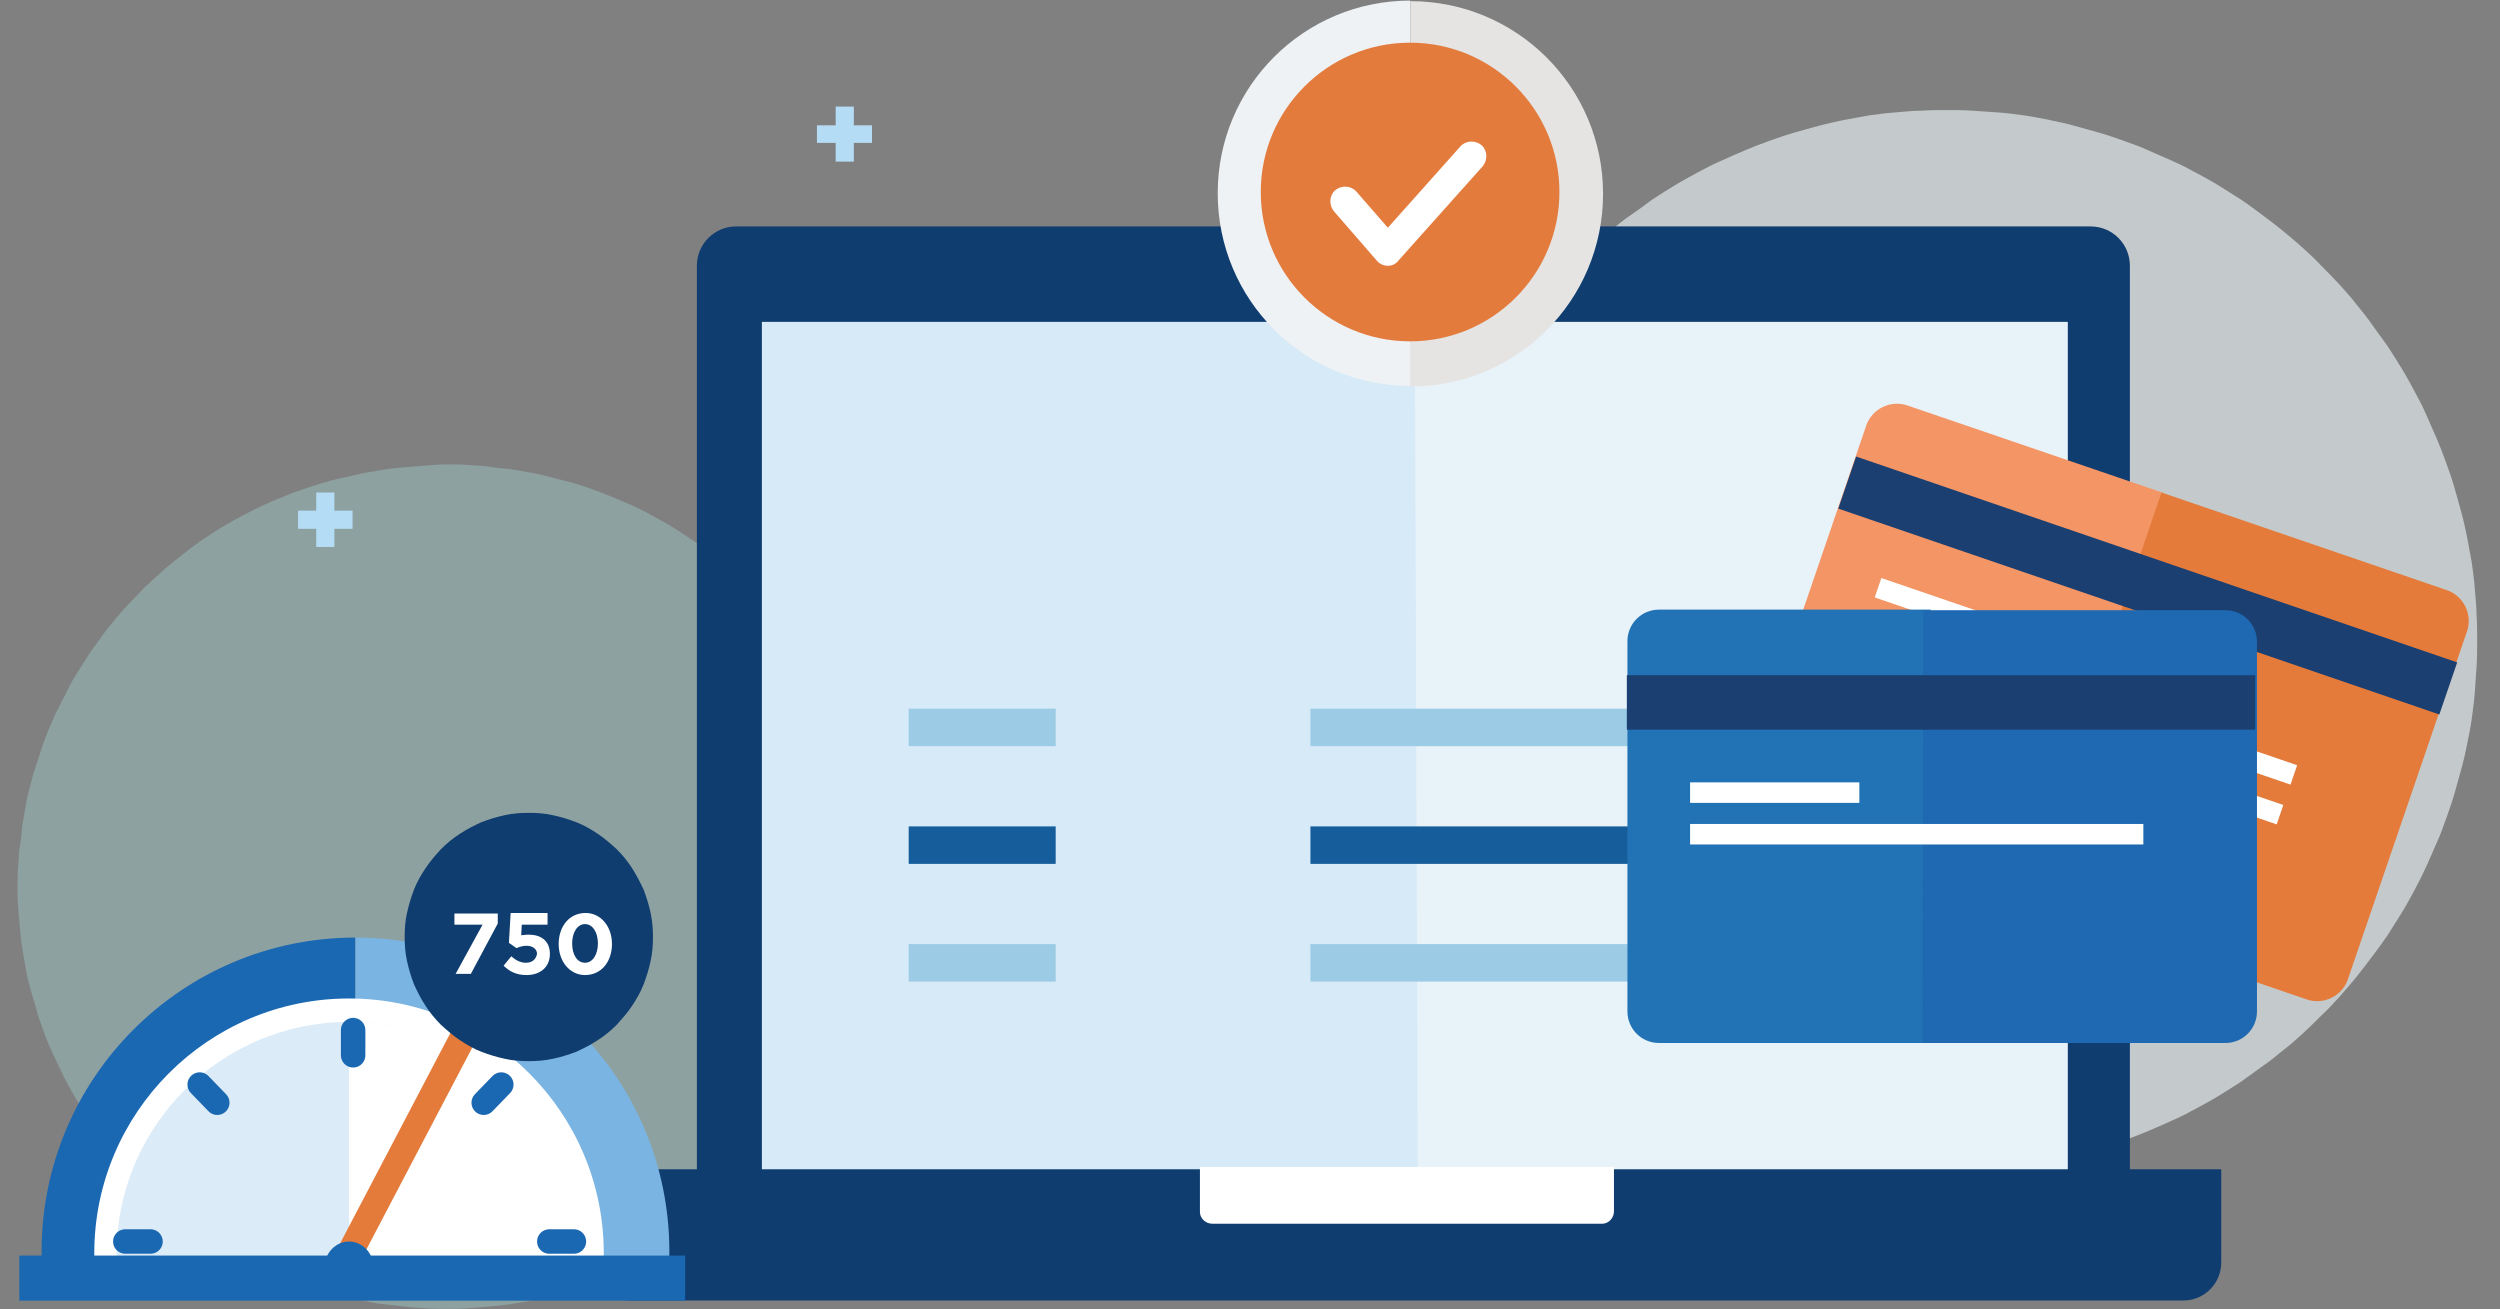
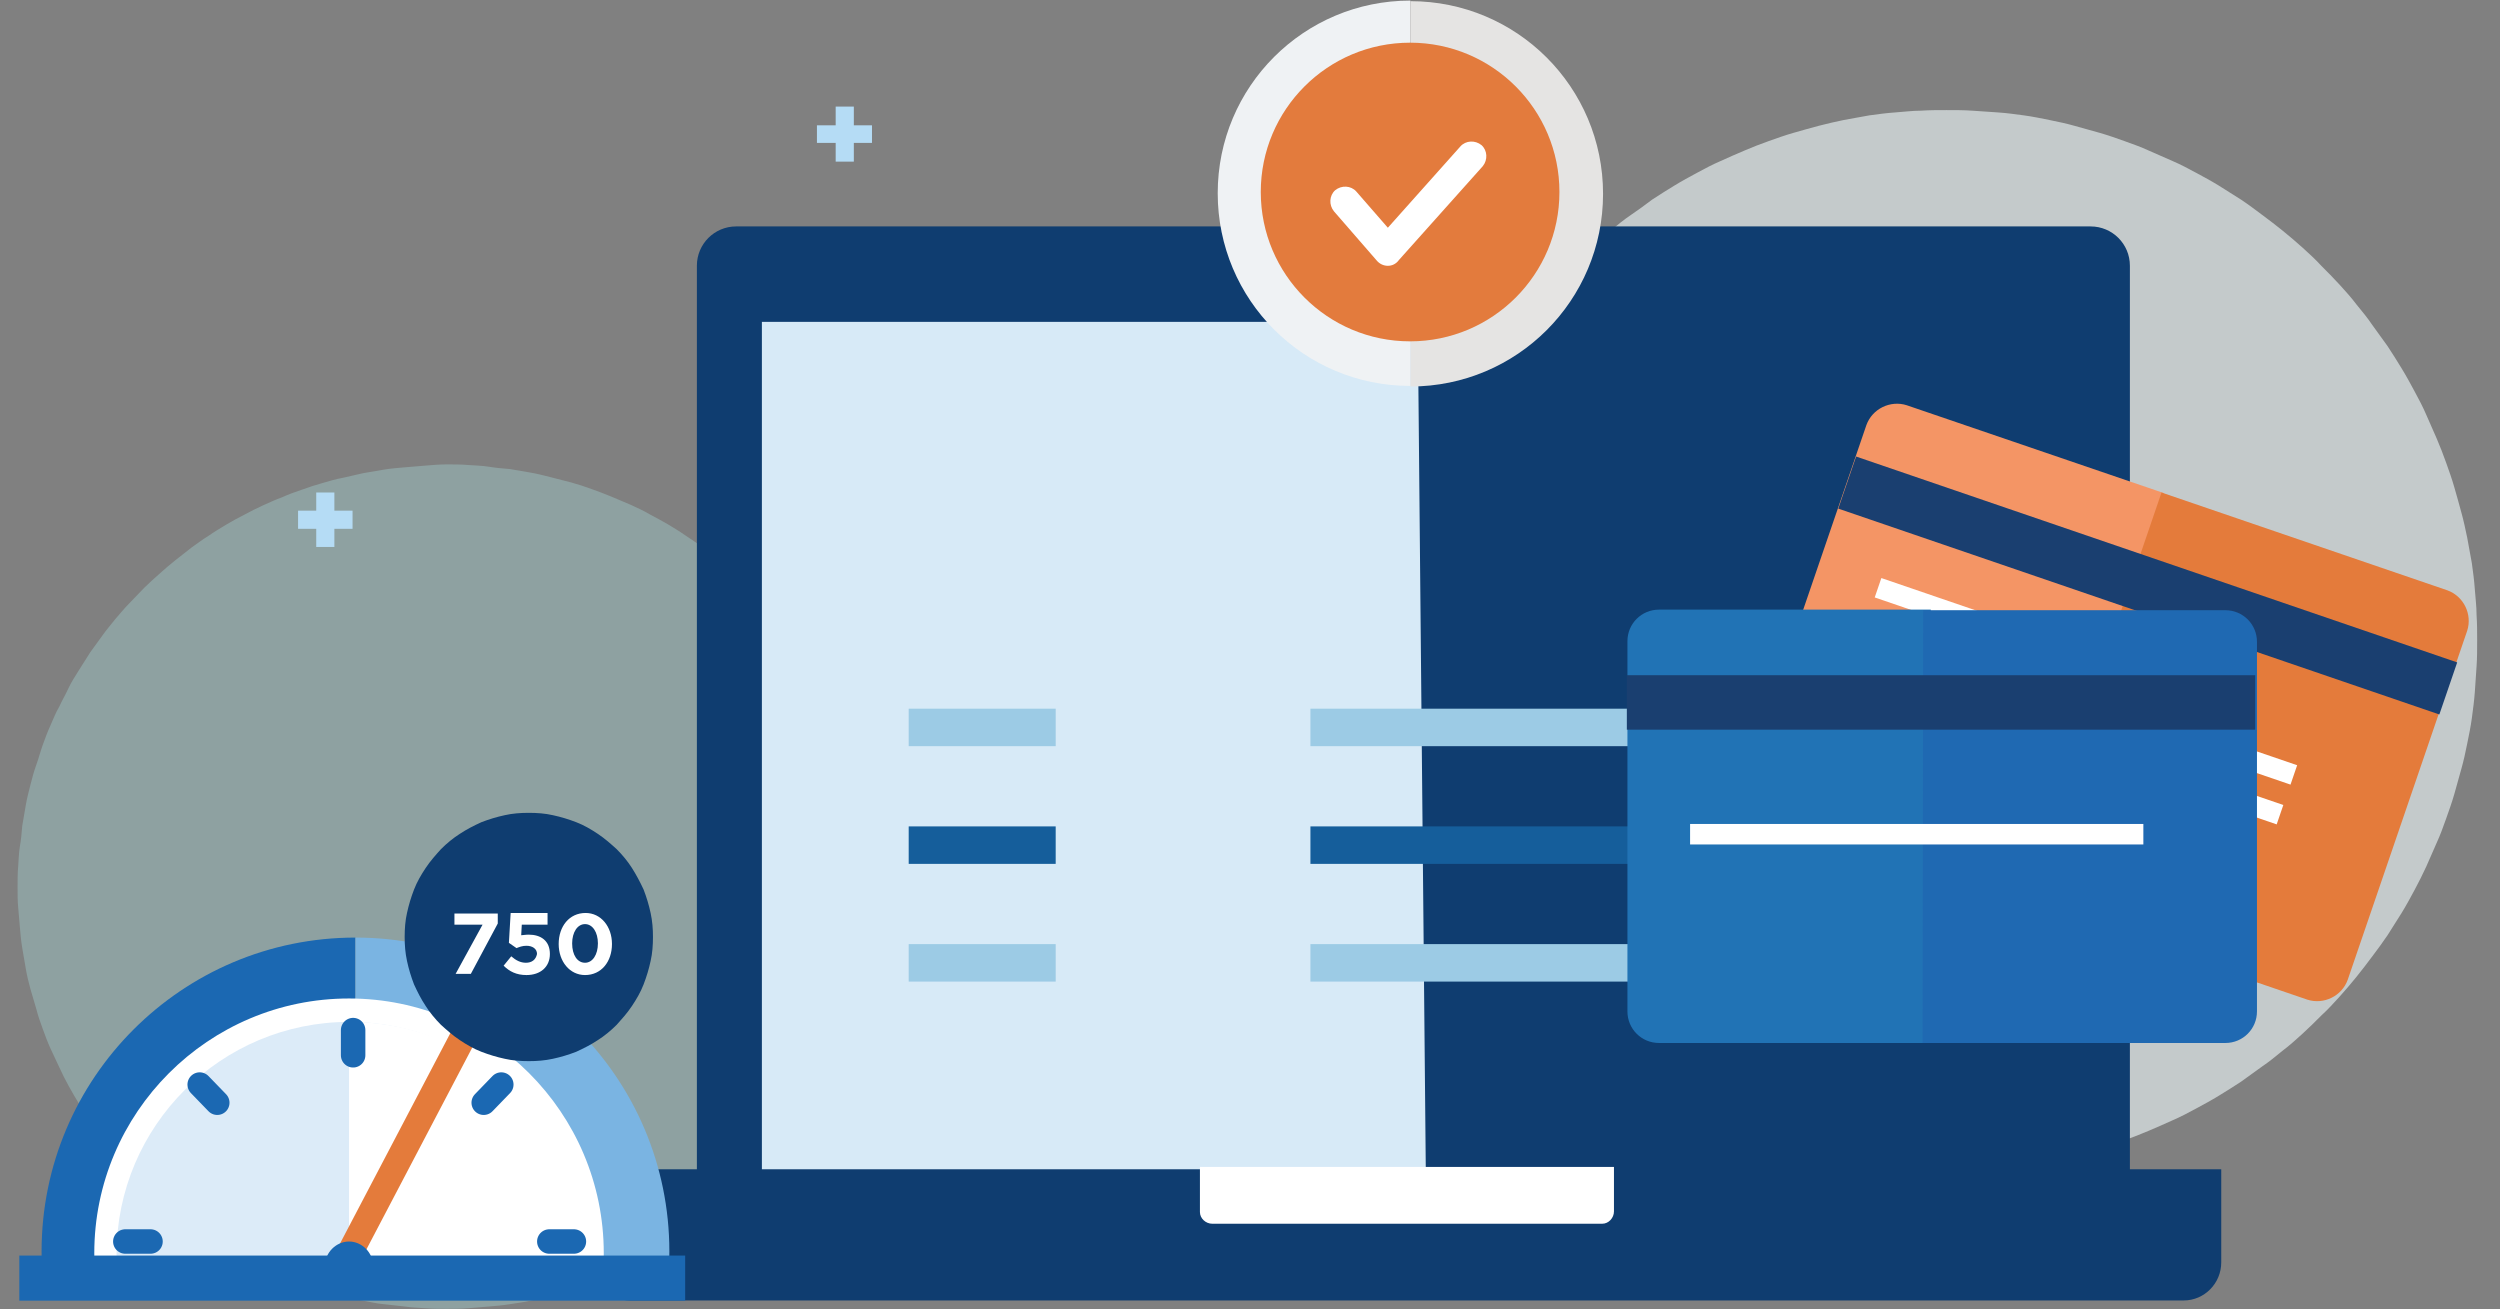
<svg xmlns="http://www.w3.org/2000/svg" xmlns:xlink="http://www.w3.org/1999/xlink" version="1.1" id="Layer_10" x="0px" y="0px" viewBox="0 0 426.9 223.6" style="enable-background:new 0 0 426.9 223.6;" xml:space="preserve">
  <rect x="0" y="0" width="426.9" height="223.6" fill="#808080" stroke="none" />
  <style type="text/css">
	.st0{opacity:0.612;fill:#EEF8FA;}
	.st1{opacity:0.259;fill:#B7FFFF;}
	.st2{fill:#0F3D70;}
	.st3{fill:#D7EAF7;}
	.st4{fill:#E8F2F9;}
	.st5{fill:#FFFFFF;}
	.st6{fill:#9CCBE5;}
	.st7{fill:#155E9B;}
	.st8{fill:#EFF2F4;}
	.st9{fill:#E5E4E3;}
	.st10{fill:#E37B3D;}
	.st11{fill:#B5DCF5;}
	.st12{clip-path:url(#SVGID_2_);enable-background:new    ;}
	.st13{clip-path:url(#SVGID_4_);fill:#1B68B2;}
	.st14{clip-path:url(#SVGID_4_);fill:#7AB4E2;}
	.st15{clip-path:url(#SVGID_4_);fill:#DCEBF8;}
	.st16{clip-path:url(#SVGID_6_);enable-background:new    ;}
	.st17{clip-path:url(#SVGID_8_);fill:#FFFFFF;}
	.st18{clip-path:url(#SVGID_10_);enable-background:new    ;}
	.st19{clip-path:url(#SVGID_12_);fill:#FFFFFF;}
	.st20{clip-path:url(#SVGID_14_);enable-background:new    ;}
	
		.st21{clip-path:url(#SVGID_16_);fill:none;stroke:#1B68B2;stroke-width:4.18;stroke-linecap:round;stroke-linejoin:round;stroke-miterlimit:10;}
	.st22{fill:none;stroke:#1B68B2;stroke-width:4.18;stroke-linecap:round;stroke-linejoin:round;stroke-miterlimit:10;}
	.st23{fill:none;stroke:#E47B3B;stroke-width:4.459;stroke-miterlimit:10;}
	.st24{fill:#1B68B2;}
	.st25{fill:#F49565;}
	.st26{fill:#E47B3B;}
	.st27{fill:#1A3F70;}
	.st28{fill:#2173B5;}
	.st29{fill:#1F69B2;}
</style>
  <path class="st0" d="M332.4,18.8c1.5,0,3,0,4.4,0.1c1.5,0.1,3,0.2,4.4,0.3c1.5,0.1,2.9,0.3,4.4,0.5c1.5,0.2,2.9,0.5,4.4,0.8  c1.5,0.3,2.9,0.6,4.3,1s2.9,0.8,4.3,1.2s2.8,0.9,4.2,1.4c1.4,0.5,2.8,1,4.1,1.6c1.4,0.6,2.7,1.2,4.1,1.8s2.7,1.3,4,2  c1.3,0.7,2.6,1.4,3.9,2.2c1.3,0.8,2.5,1.6,3.8,2.4c1.2,0.8,2.4,1.7,3.6,2.6c1.2,0.9,2.4,1.8,3.5,2.7c1.1,0.9,2.3,1.9,3.4,2.9  s2.2,2,3.2,3.1c1,1,2.1,2.1,3.1,3.2c1,1.1,2,2.2,2.9,3.4c0.9,1.1,1.9,2.3,2.7,3.5c0.9,1.2,1.7,2.4,2.6,3.6c0.8,1.2,1.6,2.5,2.4,3.8  c0.8,1.3,1.5,2.6,2.2,3.9c0.7,1.3,1.4,2.6,2,4s1.2,2.7,1.8,4.1c0.6,1.4,1.1,2.7,1.6,4.1c0.5,1.4,1,2.8,1.4,4.2  c0.4,1.4,0.8,2.8,1.2,4.3c0.4,1.4,0.7,2.9,1,4.3c0.3,1.5,0.5,2.9,0.8,4.4c0.2,1.5,0.4,2.9,0.5,4.4c0.1,1.5,0.3,2.9,0.3,4.4  c0.1,1.5,0.1,3,0.1,4.4c0,1.5,0,3-0.1,4.4c-0.1,1.5-0.2,3-0.3,4.4s-0.3,2.9-0.5,4.4c-0.2,1.5-0.5,2.9-0.8,4.4  c-0.3,1.5-0.6,2.9-1,4.3c-0.4,1.4-0.8,2.9-1.2,4.3c-0.4,1.4-0.9,2.8-1.4,4.2c-0.5,1.4-1,2.8-1.6,4.1c-0.6,1.4-1.2,2.7-1.8,4.1  c-0.6,1.3-1.3,2.7-2,4s-1.4,2.6-2.2,3.9s-1.6,2.5-2.4,3.8c-0.8,1.2-1.7,2.4-2.6,3.6c-0.9,1.2-1.8,2.4-2.7,3.5  c-0.9,1.1-1.9,2.3-2.9,3.4c-1,1.1-2,2.2-3.1,3.2c-1,1-2.1,2.1-3.2,3.1c-1.1,1-2.2,2-3.4,2.9c-1.1,0.9-2.3,1.9-3.5,2.7  c-1.2,0.9-2.4,1.7-3.6,2.6c-1.2,0.8-2.5,1.6-3.8,2.4s-2.6,1.5-3.9,2.2c-1.3,0.7-2.6,1.4-4,2c-1.3,0.6-2.7,1.2-4.1,1.8  c-1.4,0.6-2.7,1.1-4.1,1.6c-1.4,0.5-2.8,1-4.2,1.4c-1.4,0.4-2.8,0.8-4.3,1.2c-1.4,0.4-2.9,0.7-4.3,1c-1.5,0.3-2.9,0.5-4.4,0.8  c-1.5,0.2-2.9,0.4-4.4,0.5s-2.9,0.3-4.4,0.3c-1.5,0.1-3,0.1-4.4,0.1s-3,0-4.4-0.1c-1.5-0.1-3-0.2-4.4-0.3c-1.5-0.1-2.9-0.3-4.4-0.5  c-1.5-0.2-2.9-0.5-4.4-0.8c-1.5-0.3-2.9-0.6-4.3-1c-1.4-0.4-2.9-0.8-4.3-1.2c-1.4-0.4-2.8-0.9-4.2-1.4c-1.4-0.5-2.8-1-4.1-1.6  c-1.4-0.6-2.7-1.2-4.1-1.8c-1.3-0.6-2.7-1.3-4-2c-1.3-0.7-2.6-1.4-3.9-2.2c-1.3-0.8-2.5-1.6-3.8-2.4c-1.2-0.8-2.4-1.7-3.6-2.6  c-1.2-0.9-2.4-1.8-3.5-2.7s-2.3-1.9-3.4-2.9c-1.1-1-2.2-2-3.2-3.1c-1-1-2.1-2.1-3.1-3.2s-2-2.2-2.9-3.4s-1.9-2.3-2.7-3.5  c-0.9-1.2-1.7-2.4-2.6-3.6c-0.8-1.2-1.6-2.5-2.4-3.8s-1.5-2.6-2.2-3.9c-0.7-1.3-1.4-2.6-2-4c-0.6-1.3-1.2-2.7-1.8-4.1  c-0.6-1.4-1.1-2.7-1.6-4.1c-0.5-1.4-1-2.8-1.4-4.2c-0.4-1.4-0.8-2.8-1.2-4.3c-0.4-1.4-0.7-2.9-1-4.3c-0.3-1.5-0.5-2.9-0.8-4.4  c-0.2-1.5-0.4-2.9-0.5-4.4c-0.1-1.5-0.3-2.9-0.3-4.4c-0.1-1.5-0.1-3-0.1-4.4c0-1.5,0-3,0.1-4.4c0.1-1.5,0.2-3,0.3-4.4  c0.1-1.5,0.3-2.9,0.5-4.4c0.2-1.5,0.5-2.9,0.8-4.4c0.3-1.5,0.6-2.9,1-4.3c0.4-1.4,0.8-2.9,1.2-4.3c0.4-1.4,0.9-2.8,1.4-4.2  c0.5-1.4,1-2.8,1.6-4.1c0.6-1.4,1.2-2.7,1.8-4.1s1.3-2.7,2-4c0.7-1.3,1.4-2.6,2.2-3.9c0.8-1.3,1.6-2.5,2.4-3.8  c0.8-1.2,1.7-2.4,2.6-3.6c0.9-1.2,1.8-2.4,2.7-3.5c0.9-1.1,1.9-2.3,2.9-3.4s2-2.2,3.1-3.2c1-1,2.1-2.1,3.2-3.1c1.1-1,2.2-2,3.4-2.9  c1.1-0.9,2.3-1.9,3.5-2.7s2.4-1.7,3.6-2.6c1.2-0.8,2.5-1.6,3.8-2.4c1.3-0.8,2.6-1.5,3.9-2.2c1.3-0.7,2.6-1.4,4-2  c1.3-0.6,2.7-1.2,4.1-1.8c1.4-0.6,2.7-1.1,4.1-1.6c1.4-0.5,2.8-1,4.2-1.4c1.4-0.4,2.8-0.8,4.3-1.2s2.9-0.7,4.3-1  c1.5-0.3,2.9-0.5,4.4-0.8c1.5-0.2,2.9-0.4,4.4-0.5s2.9-0.3,4.4-0.3C329.5,18.8,330.9,18.8,332.4,18.8z" />
  <path class="st1" d="M76.3,79.3c1.2,0,2.4,0,3.6,0.1c1.2,0.1,2.4,0.1,3.6,0.3s2.4,0.3,3.6,0.4c1.2,0.2,2.4,0.4,3.5,0.6  c1.2,0.2,2.3,0.5,3.5,0.8c1.2,0.3,2.3,0.6,3.5,0.9c1.1,0.3,2.3,0.7,3.4,1.1c1.1,0.4,2.2,0.8,3.4,1.3c1.1,0.5,2.2,0.9,3.3,1.4  c1.1,0.5,2.2,1,3.2,1.6c1.1,0.6,2.1,1.1,3.1,1.7c1,0.6,2,1.2,3,1.9c1,0.7,2,1.3,2.9,2c1,0.7,1.9,1.4,2.8,2.2  c0.9,0.7,1.8,1.5,2.7,2.3c0.9,0.8,1.8,1.6,2.6,2.4c0.8,0.8,1.7,1.7,2.5,2.6s1.6,1.8,2.4,2.7c0.8,0.9,1.5,1.8,2.2,2.8  s1.4,1.9,2.1,2.9c0.7,1,1.3,2,1.9,3c0.6,1,1.2,2,1.8,3.1c0.6,1,1.1,2.1,1.6,3.2c0.5,1.1,1,2.1,1.5,3.2c0.5,1.1,0.9,2.2,1.3,3.3  c0.4,1.1,0.8,2.2,1.1,3.4c0.3,1.1,0.7,2.3,1,3.4c0.3,1.1,0.6,2.3,0.8,3.5c0.2,1.2,0.4,2.3,0.6,3.5c0.2,1.2,0.3,2.3,0.4,3.5  s0.2,2.4,0.3,3.5c0.1,1.2,0.1,2.4,0.1,3.5c0,1.2,0,2.4-0.1,3.5c-0.1,1.2-0.1,2.4-0.3,3.5s-0.3,2.3-0.4,3.5c-0.2,1.2-0.4,2.3-0.6,3.5  c-0.2,1.2-0.5,2.3-0.8,3.5c-0.3,1.1-0.6,2.3-1,3.4c-0.3,1.1-0.7,2.3-1.1,3.4s-0.8,2.2-1.3,3.3c-0.5,1.1-0.9,2.2-1.5,3.2  s-1.1,2.1-1.6,3.2s-1.2,2.1-1.8,3.1s-1.3,2-1.9,3c-0.7,1-1.4,1.9-2.1,2.9c-0.7,0.9-1.5,1.9-2.2,2.8c-0.8,0.9-1.5,1.8-2.4,2.7  c-0.8,0.9-1.6,1.7-2.5,2.6c-0.8,0.8-1.7,1.6-2.6,2.4c-0.9,0.8-1.8,1.6-2.7,2.3c-0.9,0.7-1.9,1.5-2.8,2.2c-1,0.7-1.9,1.4-2.9,2  s-2,1.3-3,1.9c-1,0.6-2.1,1.2-3.1,1.7c-1.1,0.6-2.1,1.1-3.2,1.6c-1.1,0.5-2.2,1-3.3,1.4c-1.1,0.5-2.2,0.9-3.4,1.3s-2.3,0.8-3.4,1.1  c-1.1,0.3-2.3,0.7-3.5,0.9c-1.2,0.3-2.3,0.5-3.5,0.8s-2.4,0.4-3.5,0.6c-1.2,0.2-2.4,0.3-3.6,0.4c-1.2,0.1-2.4,0.2-3.6,0.3  s-2.4,0.1-3.6,0.1c-1.2,0-2.4,0-3.6-0.1c-1.2-0.1-2.4-0.1-3.6-0.3c-1.2-0.1-2.4-0.3-3.6-0.4s-2.4-0.4-3.5-0.6  c-1.2-0.2-2.3-0.5-3.5-0.8c-1.2-0.3-2.3-0.6-3.5-0.9c-1.1-0.3-2.3-0.7-3.4-1.1c-1.1-0.4-2.2-0.8-3.4-1.3c-1.1-0.5-2.2-0.9-3.3-1.4  c-1.1-0.5-2.2-1-3.2-1.6c-1.1-0.6-2.1-1.1-3.1-1.7c-1-0.6-2-1.2-3-1.9s-2-1.3-2.9-2c-1-0.7-1.9-1.4-2.8-2.2s-1.8-1.5-2.7-2.3  c-0.9-0.8-1.8-1.6-2.6-2.4c-0.8-0.8-1.7-1.7-2.5-2.6c-0.8-0.9-1.6-1.8-2.4-2.7c-0.8-0.9-1.5-1.8-2.2-2.8c-0.7-0.9-1.4-1.9-2.1-2.9  c-0.7-1-1.3-2-1.9-3c-0.6-1-1.2-2-1.8-3.1s-1.1-2.1-1.6-3.2c-0.5-1.1-1-2.1-1.5-3.2c-0.5-1.1-0.9-2.2-1.3-3.3  c-0.4-1.1-0.8-2.2-1.1-3.4c-0.3-1.1-0.7-2.3-1-3.4s-0.6-2.3-0.8-3.5c-0.2-1.2-0.4-2.3-0.6-3.5c-0.2-1.2-0.3-2.3-0.4-3.5  s-0.2-2.4-0.3-3.5C3,153.9,3,152.7,3,151.5c0-1.2,0-2.4,0.1-3.5c0.1-1.2,0.1-2.4,0.3-3.5s0.3-2.3,0.4-3.5c0.2-1.2,0.4-2.3,0.6-3.5  s0.5-2.3,0.8-3.5s0.6-2.3,1-3.4s0.7-2.3,1.1-3.4c0.4-1.1,0.8-2.2,1.3-3.3c0.5-1.1,0.9-2.2,1.5-3.2c0.5-1.1,1.1-2.1,1.6-3.2  s1.2-2.1,1.8-3.1c0.6-1,1.3-2,1.9-3c0.7-1,1.4-1.9,2.1-2.9s1.5-1.9,2.2-2.8c0.8-0.9,1.5-1.8,2.4-2.7s1.6-1.7,2.5-2.6  c0.8-0.8,1.7-1.6,2.6-2.4c0.9-0.8,1.8-1.6,2.7-2.3s1.9-1.5,2.8-2.2c1-0.7,1.9-1.4,2.9-2c1-0.7,2-1.3,3-1.9c1-0.6,2.1-1.2,3.1-1.7  c1.1-0.6,2.1-1.1,3.2-1.6c1.1-0.5,2.2-1,3.3-1.4c1.1-0.5,2.2-0.9,3.4-1.3c1.1-0.4,2.3-0.8,3.4-1.1c1.1-0.3,2.3-0.7,3.5-0.9  c1.2-0.3,2.3-0.5,3.5-0.8c1.2-0.2,2.4-0.4,3.5-0.6c1.2-0.2,2.4-0.3,3.6-0.4s2.4-0.2,3.6-0.3C73.9,79.4,75.1,79.3,76.3,79.3z" />
  <g id="Group_8042_1_" transform="translate(0 35.365)">
    <g id="Group_7522_1_">
      <g id="Group_7494_1_">
        <g id="Group_7384_1_">
          <path id="Path_3881_1_" class="st2" d="M363.7,167.8H119V10c0-3.7,3-6.7,6.7-6.7c0,0,0,0,0,0H357c3.7,0,6.7,3,6.7,6.7      c0,0,0,0,0,0L363.7,167.8L363.7,167.8z" />
          <path id="Path_3882_1_" class="st3" d="M243.5,167.8H130.1V19.6h112" />
-           <path id="Path_3883_1_" class="st4" d="M241.6,19.6h111.5v148.2h-111" />
          <path id="Path_3884_1_" class="st2" d="M101.1,164.3h278.2v15.9c0,3.6-2.9,6.5-6.4,6.5H107.6c-3.6,0-6.5-2.9-6.5-6.4V164.3z" />
          <path id="Path_3885_1_" class="st5" d="M204.9,163.9h70.7v7.6c0,1.1-0.9,2.1-2,2.1H207c-1.1,0-2.1-0.9-2.1-2L204.9,163.9      L204.9,163.9z" />
        </g>
      </g>
    </g>
    <g id="Group_8041_1_" transform="translate(33.469 50.951)">
      <rect id="Rectangle_2730_1_" x="121.7" y="34.7" class="st6" width="25.1" height="6.4" />
      <rect id="Rectangle_2731_1_" x="190.3" y="34.7" class="st6" width="106.9" height="6.4" />
      <rect id="Rectangle_2732_1_" x="121.7" y="54.8" class="st7" width="25.1" height="6.4" />
      <rect id="Rectangle_2733_1_" x="190.3" y="54.8" class="st7" width="106.9" height="6.4" />
      <rect id="Rectangle_2734_1_" x="121.7" y="74.9" class="st6" width="25.1" height="6.4" />
      <rect id="Rectangle_2735_1_" x="190.3" y="74.9" class="st6" width="106.9" height="6.4" />
    </g>
  </g>
  <g id="Group_7459_1_" transform="translate(50.437)">
    <g id="Group_7455_1_">
      <g id="Group_7454_1_">
        <path id="Path_3927_1_" class="st8" d="M190.4,65.9c-18.2,0-32.9-14.7-32.9-32.9c0-18.2,14.7-32.9,32.9-32.9" />
        <path id="Path_3928_1_" class="st9" d="M190.4,0.2c18.2,0,32.9,14.7,32.9,32.9l0,0c0,18.2-14.7,32.9-32.9,32.9" />
      </g>
    </g>
    <g id="Group_7458_1_" transform="translate(8.052 7.788)">
      <g id="Group_7457_1_">
        <g id="Group_7456_1_">
          <circle id="Ellipse_449_1_" class="st10" cx="182.3" cy="25" r="25.5" />
        </g>
      </g>
      <path id="Path_3929_1_" class="st5" d="M178.5,37.6L178.5,37.6c-0.7,0-1.4-0.3-1.9-0.9l-7.3-8.4c-0.9-1.1-0.8-2.7,0.2-3.6    c1.1-0.9,2.7-0.8,3.6,0.2l5.4,6.2l12.4-13.9c0.9-1,2.5-1.1,3.6-0.2c1,0.9,1.1,2.5,0.2,3.6l0,0l-14.3,16    C179.9,37.3,179.2,37.6,178.5,37.6z" />
    </g>
  </g>
  <polygon class="st11" points="142.7,24.4 139.5,24.4 139.5,21.4 142.7,21.4 142.7,18.2 145.8,18.2 145.8,21.4 148.9,21.4   148.9,24.4 145.8,24.4 145.8,27.6 142.7,27.6 " />
  <polygon class="st11" points="54,90.3 50.9,90.3 50.9,87.2 54,87.2 54,84.1 57.1,84.1 57.1,87.2 60.2,87.2 60.2,90.3 57.1,90.3   57.1,93.4 54,93.4 " />
  <g>
    <defs>
      <rect id="SVGID_1_" x="2.6" y="145.2" width="118.3" height="70.2" />
    </defs>
    <clipPath id="SVGID_2_">
      <use xlink:href="#SVGID_1_" style="overflow:visible;" />
    </clipPath>
    <g class="st12">
      <g>
        <defs>
          <rect id="SVGID_3_" x="2.6" y="144.8" width="118.6" height="70.9" />
        </defs>
        <clipPath id="SVGID_4_">
          <use xlink:href="#SVGID_3_" style="overflow:visible;" />
        </clipPath>
        <path class="st13" d="M60.7,267.3c-29.6,0-53.6-24-53.6-53.6c0-29.6,24-53.6,53.6-53.6" />
        <path class="st14" d="M60.7,160.1c29.6,0,53.6,24,53.6,53.6c0,29.6-24,53.6-53.6,53.6" />
        <path class="st15" d="M59.6,172.5c23,0,41.5,18.6,41.5,41.5s-18.6,41.5-41.5,41.5S18.1,237,18.1,214.1S36.7,172.5,59.6,172.5" />
      </g>
    </g>
  </g>
  <g>
    <defs>
      <rect id="SVGID_5_" x="2.6" y="145.2" width="118.3" height="70.2" />
    </defs>
    <clipPath id="SVGID_6_">
      <use xlink:href="#SVGID_5_" style="overflow:visible;" />
    </clipPath>
    <g class="st16">
      <g>
        <defs>
          <rect id="SVGID_7_" x="2.6" y="144.8" width="118.6" height="70.9" />
        </defs>
        <clipPath id="SVGID_8_">
          <use xlink:href="#SVGID_7_" style="overflow:visible;" />
        </clipPath>
        <path class="st17" d="M59.6,174.5c23,0,41.5,18.6,41.5,41.5H59.6V174.5z" />
      </g>
    </g>
  </g>
  <g>
    <defs>
      <rect id="SVGID_9_" x="2.6" y="145.2" width="118.3" height="70.2" />
    </defs>
    <clipPath id="SVGID_10_">
      <use xlink:href="#SVGID_9_" style="overflow:visible;" />
    </clipPath>
    <g class="st18">
      <g>
        <defs>
          <rect id="SVGID_11_" x="2.6" y="144.8" width="118.6" height="70.9" />
        </defs>
        <clipPath id="SVGID_12_">
          <use xlink:href="#SVGID_11_" style="overflow:visible;" />
        </clipPath>
        <path class="st19" d="M59.6,174.5c-21.8,0-39.7,17.7-39.7,39.7s17.7,39.7,39.7,39.7c21.9,0,39.7-17.7,39.7-39.7     S81.5,174.5,59.6,174.5z M59.6,257.5c-23.9,0-43.5-19.5-43.5-43.5s19.5-43.5,43.5-43.5c24,0,43.5,19.5,43.5,43.5     C103.1,238.1,83.6,257.5,59.6,257.5z" />
      </g>
    </g>
  </g>
  <g>
    <defs>
      <rect id="SVGID_13_" x="2.6" y="145.2" width="118.3" height="70.2" />
    </defs>
    <clipPath id="SVGID_14_">
      <use xlink:href="#SVGID_13_" style="overflow:visible;" />
    </clipPath>
    <g class="st20">
      <g>
        <defs>
          <rect id="SVGID_15_" x="2.6" y="144.8" width="118.6" height="70.9" />
        </defs>
        <clipPath id="SVGID_16_">
          <use xlink:href="#SVGID_15_" style="overflow:visible;" />
        </clipPath>
        <line class="st21" x1="60.3" y1="175.9" x2="60.3" y2="180.2" />
      </g>
    </g>
  </g>
  <line class="st22" x1="34.1" y1="185.2" x2="37.1" y2="188.3" />
  <line class="st22" x1="85.6" y1="185.2" x2="82.6" y2="188.3" />
  <line class="st22" x1="21.4" y1="212" x2="25.7" y2="212" />
  <line class="st22" x1="93.8" y1="212" x2="98" y2="212" />
  <line class="st23" x1="79.9" y1="175.5" x2="59.5" y2="214.4" />
  <path class="st24" d="M55.5,216.1c0-2.2,1.9-4.1,4.1-4.1c2.2,0,4.1,1.9,4.1,4.1" />
  <path class="st2" d="M90.3,138.8c1.4,0,2.8,0.1,4.1,0.4c1.4,0.3,2.7,0.7,4,1.2c1.3,0.5,2.5,1.2,3.7,2c1.2,0.8,2.2,1.7,3.2,2.6  c1,1,1.9,2.1,2.6,3.2s1.4,2.4,2,3.7c0.5,1.3,0.9,2.6,1.2,4c0.3,1.4,0.4,2.7,0.4,4.1c0,1.4-0.1,2.8-0.4,4.1c-0.3,1.4-0.7,2.7-1.2,4  c-0.5,1.3-1.2,2.5-2,3.7s-1.7,2.2-2.6,3.2c-1,1-2.1,1.9-3.2,2.6c-1.2,0.8-2.4,1.4-3.7,2c-1.3,0.5-2.6,0.9-4,1.2  c-1.4,0.3-2.7,0.4-4.1,0.4s-2.8-0.1-4.1-0.4c-1.4-0.3-2.7-0.7-4-1.2c-1.3-0.5-2.5-1.2-3.7-2c-1.2-0.8-2.2-1.7-3.2-2.6  c-1-1-1.9-2.1-2.6-3.2c-0.8-1.2-1.4-2.4-2-3.7c-0.5-1.3-0.9-2.6-1.2-4c-0.3-1.4-0.4-2.7-0.4-4.1c0-1.4,0.1-2.8,0.4-4.1  c0.3-1.4,0.7-2.7,1.2-4c0.5-1.3,1.2-2.5,2-3.7c0.8-1.2,1.7-2.2,2.6-3.2c1-1,2.1-1.9,3.2-2.6c1.2-0.8,2.4-1.4,3.7-2  c1.3-0.5,2.6-0.9,4-1.2C87.5,138.9,88.9,138.8,90.3,138.8z" />
  <polygon class="st5" points="77.8,166.3 80.4,166.3 85,157.7 85,156 77.6,156 77.6,157.9 82.4,157.9 " />
  <path class="st5" d="M89.8,164.4c-0.9,0-1.7-0.4-2.5-1.1l-1.3,1.6c1,1,2.2,1.6,3.9,1.6c2.4,0,4-1.4,4-3.6c0-2.3-1.6-3.3-3.6-3.3  c-0.6,0-1,0.1-1.3,0.1l0.1-1.8h4.4v-2h-6.3l-0.3,5.1l1.3,0.9c0.5-0.2,1-0.4,1.7-0.4c1,0,1.8,0.5,1.8,1.4  C91.5,163.9,90.8,164.4,89.8,164.4z" />
  <path class="st5" d="M97.7,161.1c0-1.9,0.9-3.3,2.2-3.3c1.3,0,2.2,1.4,2.2,3.3c0,1.9-0.9,3.3-2.2,3.3  C98.6,164.4,97.7,163.1,97.7,161.1z M99.9,166.5c2.8,0,4.6-2.3,4.6-5.3c0-3-1.9-5.3-4.5-5.3c-2.8,0-4.6,2.3-4.6,5.3  C95.4,164.2,97.3,166.5,99.9,166.5z" />
  <rect x="3.3" y="214.4" class="st24" width="113.7" height="7.7" />
  <path class="st25" d="M345.2,154l-43.5-14.9c-2.8-1-4.3-4.1-3.4-6.9l20.4-59.6c1-2.8,4.1-4.3,6.9-3.4l43.9,15" />
  <path class="st26" d="M369.1,84.1l48.8,16.7c2.8,1,4.3,4.1,3.4,6.9l-20.4,59.6c-1,2.8-4.1,4.3-6.9,3.4L345.2,154" />
  <rect x="362" y="45.7" transform="matrix(0.324 -0.946 0.946 0.324 153.383 414.496)" class="st27" width="9.4" height="108.5" />
  <rect x="332.6" y="90.6" transform="matrix(0.324 -0.946 0.946 0.324 126.657 387.304)" class="st5" width="3.5" height="28.9" />
  <rect x="353.2" y="81" transform="matrix(0.324 -0.946 0.946 0.324 126.75 416.755)" class="st5" width="3.5" height="77.5" />
  <rect x="350.9" y="87.8" transform="matrix(0.324 -0.946 0.946 0.324 118.701 419.166)" class="st5" width="3.5" height="77.5" />
  <path class="st28" d="M329.2,178.1h-45.9c-3,0-5.4-2.4-5.4-5.4v-63.2c0-3,2.4-5.4,5.4-5.4h46.4" />
  <path class="st29" d="M328.4,104.2H380c3,0,5.4,2.4,5.4,5.4v63.1c0,3-2.4,5.4-5.4,5.4h-51.7" />
  <rect x="277.8" y="115.3" class="st27" width="107.3" height="9.3" />
-   <rect x="288.6" y="133.6" class="st5" width="28.9" height="3.5" />
  <rect x="288.6" y="140.7" class="st5" width="77.4" height="3.5" />
</svg>